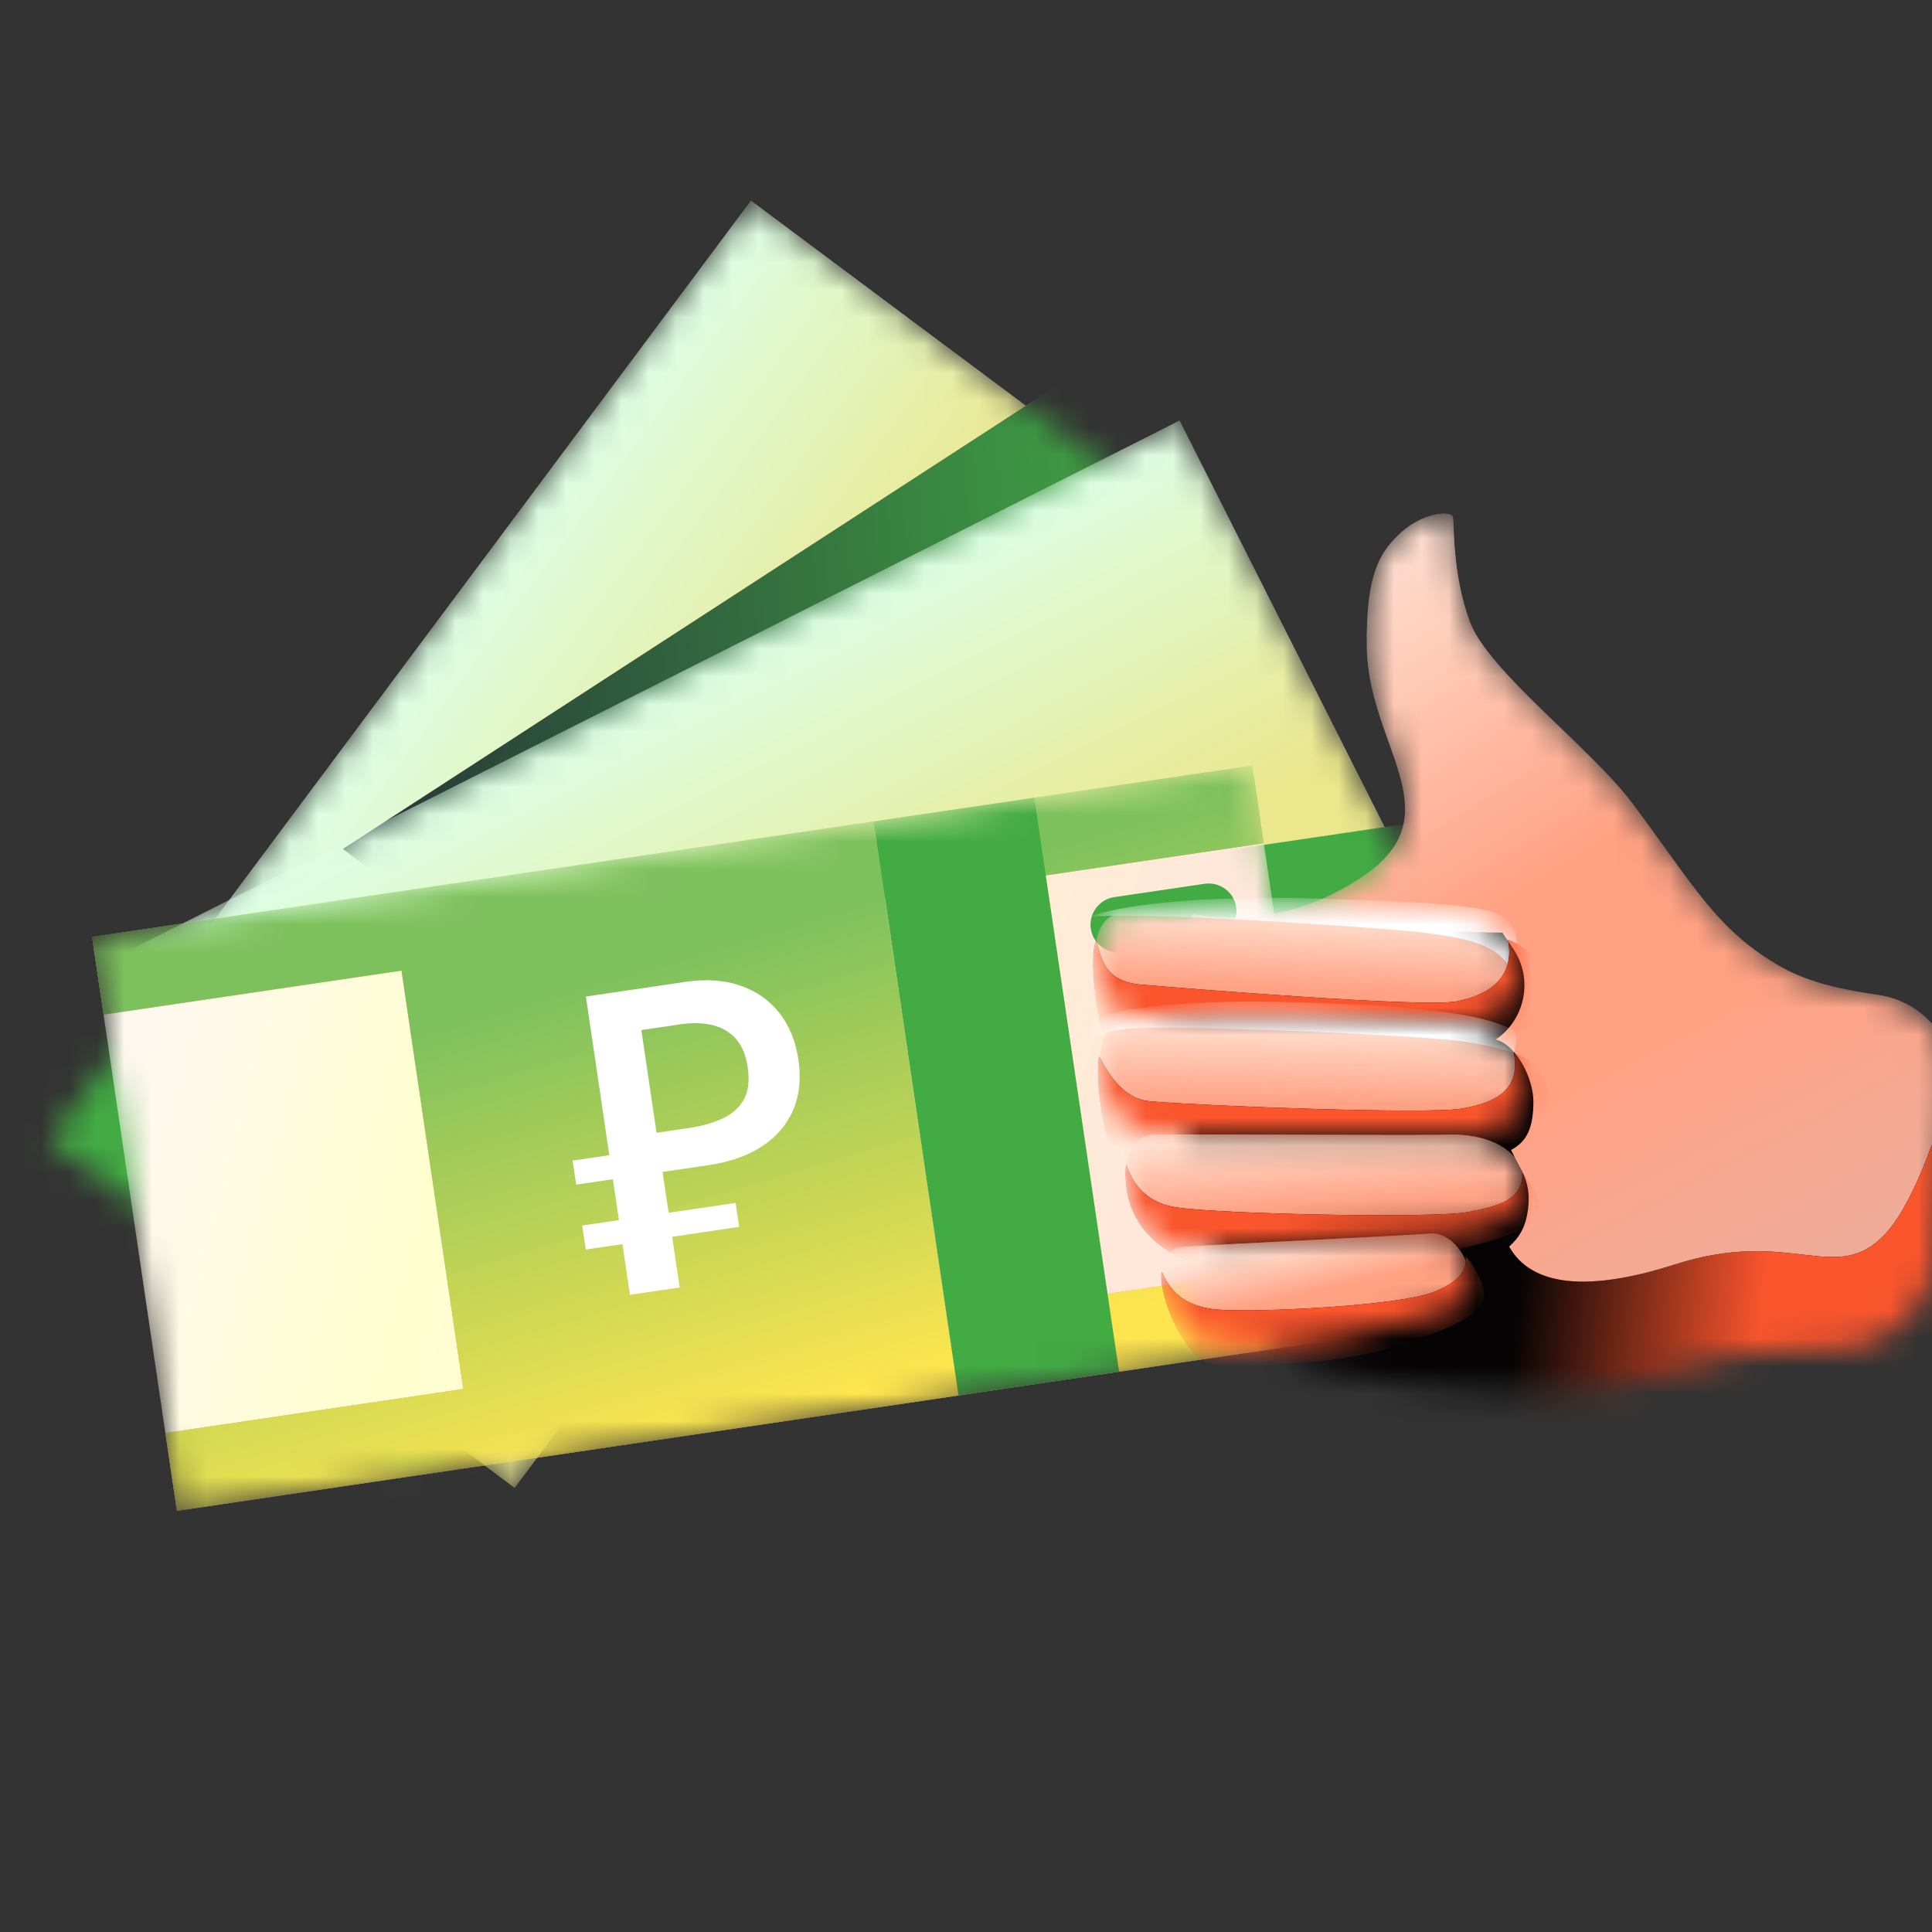
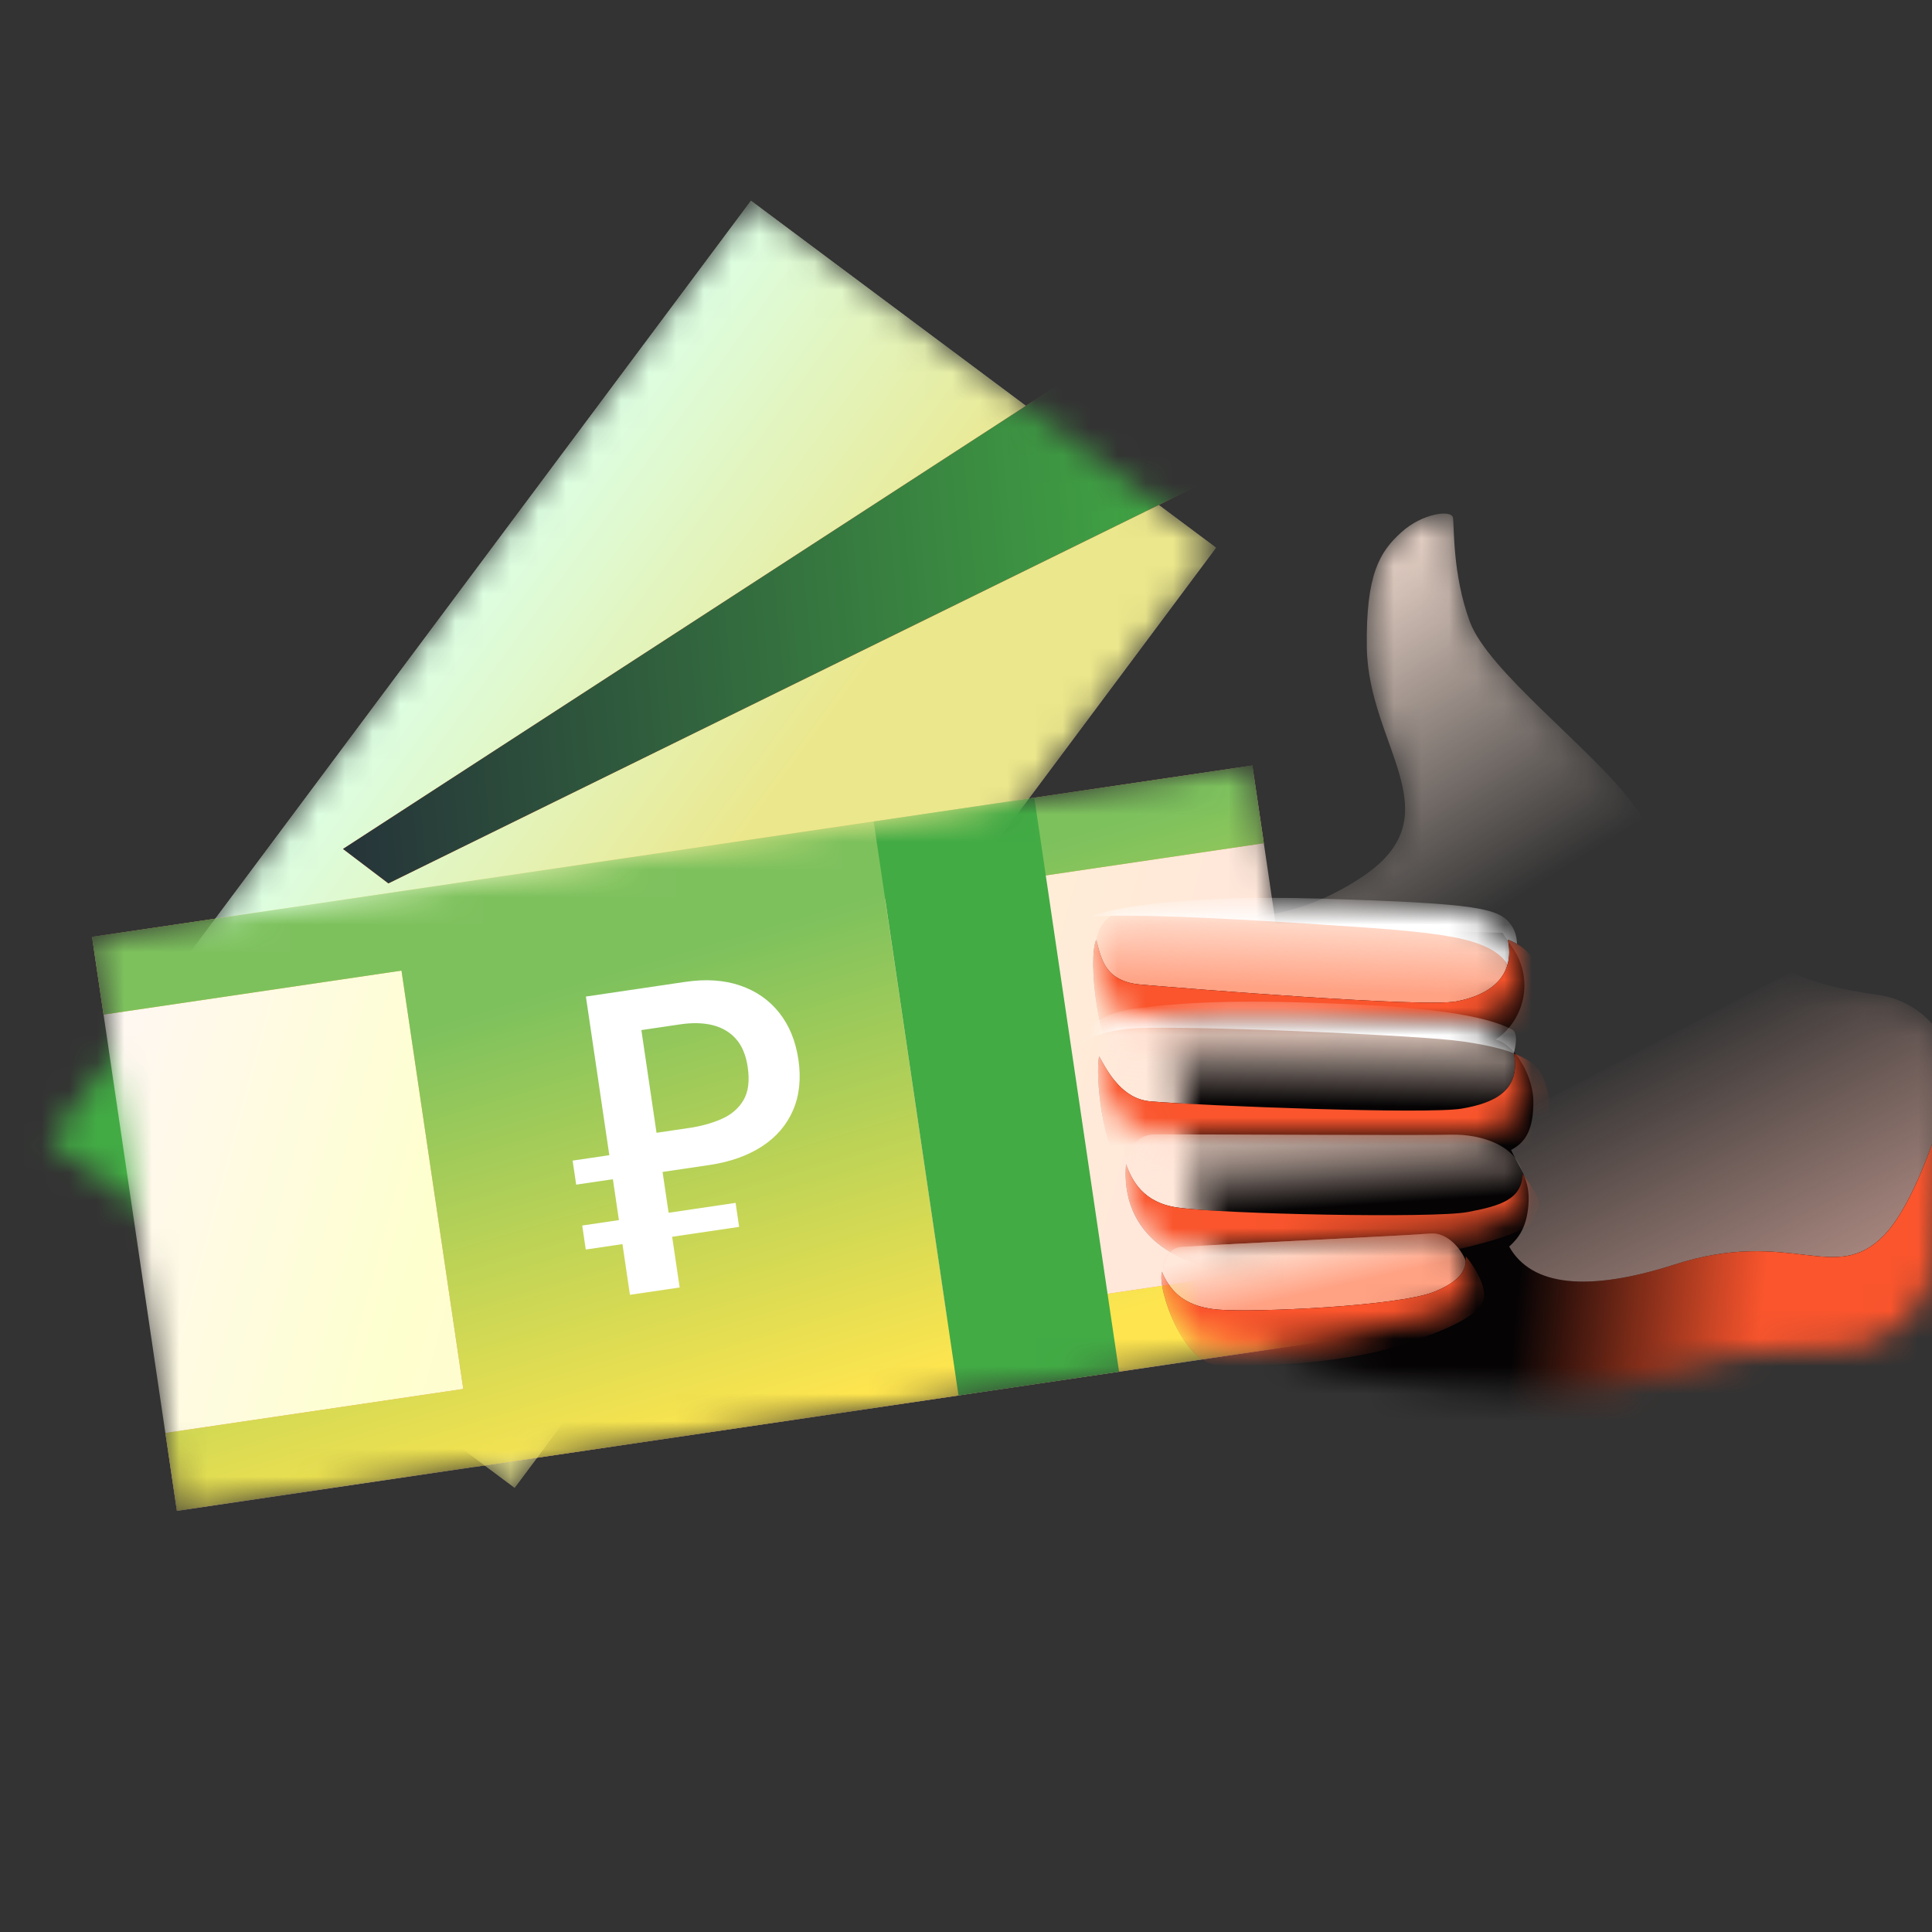
<svg xmlns="http://www.w3.org/2000/svg" width="70" height="70" viewBox="0 0 70 70" fill="none">
  <rect x="0" y="0" width="70" height="70" fill="#333333" stroke="none" />
  <g clip-path="url(#clip0_17822_112125)">
    <mask id="mask0_17822_112125" style="mask-type:alpha" maskUnits="userSpaceOnUse" x="1" y="7" width="44" height="47">
      <path d="M27.209 7.273L1.797 41.333L18.646 53.904L44.058 19.844L27.209 7.273Z" fill="white" />
    </mask>
    <g mask="url(#mask0_17822_112125)">
      <path d="M27.209 7.273L1.797 41.333L18.646 53.904L44.058 19.844L27.209 7.273Z" fill="url(#paint0_linear_17822_112125)" />
      <path d="M27.209 7.273L1.797 41.333L18.646 53.904L44.058 19.844L27.209 7.273Z" fill="url(#paint1_linear_17822_112125)" />
      <path d="M38.248 14.006L12.428 30.759L14.072 32.006L43.607 17.497L38.248 14.006Z" fill="#FA552D" />
      <path d="M38.248 14.006L12.428 30.759L14.072 32.006L43.607 17.497L38.248 14.006Z" fill="url(#paint2_linear_17822_112125)" />
      <path d="M38.248 14.006L12.428 30.759L14.072 32.006L43.607 17.497L38.248 14.006Z" fill="url(#paint3_linear_17822_112125)" />
      <rect x="0.867" y="35.954" width="9.213" height="11.672" fill="#42AB44" />
    </g>
    <mask id="mask1_17822_112125" style="mask-type:alpha" maskUnits="userSpaceOnUse" x="4" y="15" width="49" height="39">
-       <path d="M42.738 15.242L4.797 34.381L14.265 53.15L52.206 34.011L42.738 15.242Z" fill="white" />
-     </mask>
+       </mask>
    <g mask="url(#mask1_17822_112125)">
      <path d="M42.738 15.242L4.797 34.381L14.265 53.15L52.206 34.011L42.738 15.242Z" fill="#FFCDBD" />
      <path d="M42.738 15.242L4.797 34.381L14.265 53.15L52.206 34.011L42.738 15.242Z" fill="url(#paint4_linear_17822_112125)" />
      <path d="M52.211 29.663L10.172 35.873L13.244 56.669L55.283 50.46L52.211 29.663Z" fill="#42AB44" />
    </g>
    <mask id="mask2_17822_112125" style="mask-type:alpha" maskUnits="userSpaceOnUse" x="3" y="27" width="46" height="28">
      <path d="M45.375 27.738L3.336 33.947L6.408 54.743L48.447 48.534L45.375 27.738Z" fill="white" />
    </mask>
    <g mask="url(#mask2_17822_112125)">
      <path d="M45.375 27.738L3.336 33.947L6.408 54.743L48.447 48.534L45.375 27.738Z" fill="url(#paint5_linear_17822_112125)" />
      <path fill-rule="evenodd" clip-rule="evenodd" d="M45.375 27.735L3.336 33.944L3.752 36.761L14.547 35.167L16.786 50.325L5.995 51.919L6.411 54.736L17.202 53.142L17.203 53.15L34.721 50.562L34.72 50.555L48.451 48.527L48.035 45.71L34.304 47.738L32.065 32.579L45.791 30.552L45.375 27.735Z" fill="url(#paint6_linear_17822_112125)" />
      <path fill-rule="evenodd" clip-rule="evenodd" d="M45.375 27.735L3.336 33.944L3.752 36.761L14.547 35.167L16.786 50.325L5.995 51.919L6.411 54.736L17.202 53.142L17.203 53.15L34.721 50.562L34.72 50.555L48.451 48.527L48.035 45.71L34.304 47.738L32.065 32.579L45.791 30.552L45.375 27.735Z" fill="url(#paint7_linear_17822_112125)" />
      <path d="M37.475 28.905L31.656 29.765L34.728 50.561L40.546 49.702L37.475 28.905Z" fill="#42AB44" />
-       <path d="M43.94 34.016L40.668 34.5C40.117 34.581 39.604 34.2 39.522 33.649C39.441 33.098 39.822 32.585 40.373 32.504L43.645 32.021C44.196 31.939 44.709 32.32 44.79 32.871C44.871 33.422 44.49 33.935 43.94 34.016Z" fill="#42AB44" />
      <path d="M24.622 46.648L22.824 46.913L22.206 42.725L20.876 42.922L20.747 42.051L22.077 41.855L21.228 36.107L24.831 35.575C25.575 35.465 26.236 35.509 26.815 35.707C27.394 35.904 27.866 36.232 28.231 36.691C28.595 37.15 28.828 37.715 28.928 38.392C29.029 39.078 28.965 39.689 28.734 40.225C28.503 40.761 28.127 41.198 27.606 41.537C27.085 41.876 26.449 42.1 25.7 42.211L24.006 42.461L24.625 46.647L24.622 46.648ZM26.652 43.582L26.78 44.452L21.223 45.273L21.095 44.403L26.652 43.582ZM24.951 40.872C25.399 40.806 25.798 40.696 26.148 40.541C26.497 40.387 26.761 40.161 26.937 39.862C27.113 39.564 27.165 39.164 27.091 38.662C27.028 38.234 26.888 37.896 26.671 37.648C26.454 37.4 26.172 37.233 25.828 37.145C25.484 37.058 25.084 37.049 24.631 37.116L23.238 37.322L23.787 41.043L24.95 40.871L24.951 40.872Z" fill="white" />
    </g>
    <mask id="mask3_17822_112125" style="mask-type:alpha" maskUnits="userSpaceOnUse" x="42" y="18" width="29" height="33">
      <path d="M70.095 45.74L70.737 39.444C70.912 37.734 69.721 36.279 68.016 36.04C66.814 35.871 65.564 35.605 64.591 35.064C62.216 33.742 61.374 32.081 59.146 29.105C57.641 27.094 53.915 24.319 53.253 22.52C52.62 20.8 52.692 19.067 52.645 18.761C52.598 18.455 51.531 18.594 50.769 19.289C50.007 19.984 49.481 20.773 49.523 23.47C49.578 27.011 52.662 29.482 49.447 31.705C46.233 33.928 43.23 33.108 43.23 33.108L42.425 34.343L42.253 36.375C42.939 39.393 42.998 42.628 43.427 43.923C43.854 45.212 45.02 47.969 46.446 48.976C47.768 49.91 51.826 50.408 56.139 50.457C59.916 50.5 61.611 49.014 64.06 48.927C64.692 48.905 65.52 48.878 66.436 48.879C68.268 48.882 69.909 47.559 70.095 45.74Z" fill="white" />
    </mask>
    <g mask="url(#mask3_17822_112125)">
-       <path d="M70.095 45.74L70.737 39.444C70.912 37.734 69.721 36.279 68.016 36.04C66.814 35.871 65.564 35.605 64.591 35.064C62.216 33.742 61.374 32.081 59.146 29.105C57.641 27.094 53.915 24.319 53.253 22.52C52.62 20.8 52.692 19.067 52.645 18.761C52.598 18.455 51.531 18.594 50.769 19.289C50.007 19.984 49.481 20.773 49.523 23.47C49.578 27.011 52.662 29.482 49.447 31.705C46.233 33.928 43.23 33.108 43.23 33.108L42.425 34.343L42.253 36.375C42.939 39.393 42.998 42.628 43.427 43.923C43.854 45.212 45.02 47.969 46.446 48.976C47.768 49.91 51.826 50.408 56.139 50.457C59.916 50.5 61.611 49.014 64.06 48.927C64.692 48.905 65.52 48.878 66.436 48.879C68.268 48.882 69.909 47.559 70.095 45.74Z" fill="#FFA183" />
      <path d="M70.095 45.74L70.737 39.444C70.912 37.734 69.721 36.279 68.016 36.04C66.814 35.871 65.564 35.605 64.591 35.064C62.216 33.742 61.374 32.081 59.146 29.105C57.641 27.094 53.915 24.319 53.253 22.52C52.62 20.8 52.692 19.067 52.645 18.761C52.598 18.455 51.531 18.594 50.769 19.289C50.007 19.984 49.481 20.773 49.523 23.47C49.578 27.011 52.662 29.482 49.447 31.705C46.233 33.928 43.23 33.108 43.23 33.108L42.425 34.343L42.253 36.375C42.939 39.393 42.998 42.628 43.427 43.923C43.854 45.212 45.02 47.969 46.446 48.976C47.768 49.91 51.826 50.408 56.139 50.457C59.916 50.5 61.611 49.014 64.06 48.927C64.692 48.905 65.52 48.878 66.436 48.879C68.268 48.882 69.909 47.559 70.095 45.74Z" fill="url(#paint8_linear_17822_112125)" />
      <path d="M70.095 45.74L70.737 39.444C70.912 37.734 69.721 36.279 68.016 36.04C66.814 35.871 65.564 35.605 64.591 35.064C62.216 33.742 61.374 32.081 59.146 29.105C57.641 27.094 53.915 24.319 53.253 22.52C52.62 20.8 52.692 19.067 52.645 18.761C52.598 18.455 51.531 18.594 50.769 19.289C50.007 19.984 49.481 20.773 49.523 23.47C49.578 27.011 52.662 29.482 49.447 31.705C46.233 33.928 43.23 33.108 43.23 33.108L42.425 34.343L42.253 36.375C42.939 39.393 42.998 42.628 43.427 43.923C43.854 45.212 45.02 47.969 46.446 48.976C47.768 49.91 51.826 50.408 56.139 50.457C59.916 50.5 61.611 49.014 64.06 48.927C64.692 48.905 65.52 48.878 66.436 48.879C68.268 48.882 69.909 47.559 70.095 45.74Z" fill="url(#paint9_linear_17822_112125)" />
      <path d="M55.558 39.924C55.563 39.067 54.935 37.856 54.195 37.665C55.275 36.928 55.557 35.457 54.825 34.373L54.433 33.793L43.118 33.511L39.133 38.031L36.07 42.893L43.307 50.899L58.479 53.824L70.475 50.485L70.954 37.891C70.719 39.575 69.543 43.433 68.274 44.745C66.485 46.595 64.915 44.461 60.678 45.815C57.551 46.814 55.492 46.612 54.68 45.166C55.025 44.855 55.309 44.472 55.376 43.677C55.457 42.731 55.057 42.337 54.749 41.665C55.327 41.364 55.552 40.859 55.558 39.924Z" fill="#050304" />
      <path d="M55.558 39.924C55.563 39.067 54.935 37.856 54.195 37.665C55.275 36.928 55.557 35.457 54.825 34.373L54.433 33.793L43.118 33.511L39.133 38.031L36.07 42.893L43.307 50.899L58.479 53.824L70.475 50.485L70.954 37.891C70.719 39.575 69.543 43.433 68.274 44.745C66.485 46.595 64.915 44.461 60.678 45.815C57.551 46.814 55.492 46.612 54.68 45.166C55.025 44.855 55.309 44.472 55.376 43.677C55.457 42.731 55.057 42.337 54.749 41.665C55.327 41.364 55.552 40.859 55.558 39.924Z" fill="url(#paint10_linear_17822_112125)" />
    </g>
    <mask id="mask4_17822_112125" style="mask-type:alpha" maskUnits="userSpaceOnUse" x="39" y="32" width="17" height="6">
      <path d="M52.794 32.977C48.409 32.789 45.537 32.571 40.672 33.062C38.947 33.236 39.56 37.169 41.711 37.194C43.862 37.219 50.67 37.088 52.912 37.028C56.266 36.938 55.214 33.08 52.794 32.977Z" fill="white" />
    </mask>
    <g mask="url(#mask4_17822_112125)">
      <path d="M52.794 32.977C48.409 32.789 45.537 32.571 40.672 33.062C38.947 33.236 39.56 37.169 41.711 37.194C43.862 37.219 50.67 37.088 52.912 37.028C56.266 36.938 55.214 33.08 52.794 32.977Z" fill="#FFA183" />
      <path d="M52.794 32.977C48.409 32.789 45.537 32.571 40.672 33.062C38.947 33.236 39.56 37.169 41.711 37.194C43.862 37.219 50.67 37.088 52.912 37.028C56.266 36.938 55.214 33.08 52.794 32.977Z" fill="url(#paint11_linear_17822_112125)" />
      <path d="M47.863 33.497C52.105 33.778 53.949 33.911 54.638 34.956C54.975 34.784 55.104 34.017 54.76 33.526C54.33 32.912 53.644 32.734 47.876 32.559C42.851 32.407 40.224 32.9 39.474 33.222C40.823 33.083 44.641 33.283 47.863 33.497Z" fill="white" />
      <path d="M41.331 35.673C40.032 35.563 39.904 34.737 39.72 34.049C39.407 34.71 39.772 38.182 40.64 38.596C41.725 39.113 50.651 38.811 53.126 38.536C55.599 38.261 56.109 36.731 55.906 35.736C55.702 34.741 55.316 34.31 54.636 34.046C54.901 35.369 53.998 36.053 52.771 36.282C51.543 36.51 42.996 35.814 41.331 35.673Z" fill="#050304" />
      <path d="M41.331 35.673C40.032 35.563 39.904 34.737 39.72 34.049C39.407 34.71 39.772 38.182 40.64 38.596C41.725 39.113 50.651 38.811 53.126 38.536C55.599 38.261 56.109 36.731 55.906 35.736C55.702 34.741 55.316 34.31 54.636 34.046C54.901 35.369 53.998 36.053 52.771 36.282C51.543 36.51 42.996 35.814 41.331 35.673Z" fill="url(#paint12_linear_17822_112125)" />
    </g>
    <mask id="mask5_17822_112125" style="mask-type:alpha" maskUnits="userSpaceOnUse" x="39" y="36" width="17" height="6">
      <path d="M53.008 37.046C48.626 36.789 45.758 36.525 40.886 36.937C39.158 37.084 39.708 41.026 41.858 41.086C44.009 41.145 50.818 41.123 53.061 41.099C56.416 41.063 55.426 37.188 53.008 37.046Z" fill="white" />
    </mask>
    <g mask="url(#mask5_17822_112125)">
-       <path d="M53.008 37.046C48.626 36.789 45.758 36.525 40.886 36.937C39.158 37.084 39.708 41.026 41.858 41.086C44.009 41.145 50.818 41.123 53.061 41.099C56.416 41.063 55.426 37.188 53.008 37.046Z" fill="#FFA183" />
      <path d="M53.008 37.046C48.626 36.789 45.758 36.525 40.886 36.937C39.158 37.084 39.708 41.026 41.858 41.086C44.009 41.145 50.818 41.123 53.061 41.099C56.416 41.063 55.426 37.188 53.008 37.046Z" fill="url(#paint13_linear_17822_112125)" />
      <path d="M52.603 37.687C53.681 37.798 54.605 38.041 54.846 38.165C54.92 37.916 55.009 37.407 54.781 37.298C54.496 37.163 53.506 36.598 49.307 36.403C45.109 36.208 43.113 36.286 41.151 36.54C39.581 36.742 39.16 37.523 39.145 37.888C39.283 37.714 39.752 37.398 40.869 37.275C42.267 37.122 50.344 37.454 52.603 37.687Z" fill="white" />
      <path d="M41.681 39.904C40.687 39.82 40.159 38.899 39.825 38.267C39.678 38.903 39.929 41.859 40.79 42.287C41.867 42.821 50.797 42.663 53.275 42.428C55.753 42.192 56.288 40.67 56.1 39.672C55.913 38.674 55.53 38.444 54.854 38.169C55.098 39.497 54.188 39.959 52.957 40.168C51.726 40.376 43.699 40.075 41.681 39.904Z" fill="#050304" />
      <path d="M41.681 39.904C40.687 39.82 40.159 38.899 39.825 38.267C39.678 38.903 39.929 41.859 40.79 42.287C41.867 42.821 50.797 42.663 53.275 42.428C55.753 42.192 56.288 40.67 56.1 39.672C55.913 38.674 55.53 38.444 54.854 38.169C55.098 39.497 54.188 39.959 52.957 40.168C51.726 40.376 43.699 40.075 41.681 39.904Z" fill="url(#paint14_linear_17822_112125)" />
    </g>
    <mask id="mask6_17822_112125" style="mask-type:alpha" maskUnits="userSpaceOnUse" x="40" y="41" width="16" height="5">
      <path d="M52.574 41.111C51.53 41.139 44.459 41.101 41.852 41.1C39.977 41.099 40.882 45.269 42.814 45.19C44.747 45.111 50.121 44.836 52.37 44.666C54.619 44.496 55.395 43.781 55.198 42.628C55.002 41.475 53.618 41.084 52.574 41.111Z" fill="white" />
    </mask>
    <g mask="url(#mask6_17822_112125)">
-       <path d="M52.574 41.111C51.53 41.139 44.459 41.101 41.852 41.1C39.977 41.099 40.882 45.269 42.814 45.19C44.747 45.111 50.121 44.836 52.37 44.666C54.619 44.496 55.395 43.781 55.198 42.628C55.002 41.475 53.618 41.084 52.574 41.111Z" fill="#FFA183" />
      <path d="M52.574 41.111C51.53 41.139 44.459 41.101 41.852 41.1C39.977 41.099 40.882 45.269 42.814 45.19C44.747 45.111 50.121 44.836 52.37 44.666C54.619 44.496 55.395 43.781 55.198 42.628C55.002 41.475 53.618 41.084 52.574 41.111Z" fill="url(#paint15_linear_17822_112125)" />
      <path d="M42.654 43.75C41.423 43.572 41.021 42.789 40.799 42.175C40.593 44.601 42.452 46.384 46.735 46.116C51.019 45.849 55.3 44.848 55.563 44.213C55.826 43.578 55.915 43.555 55.17 42.53C55.133 43.452 54.391 43.688 53.17 43.916C51.95 44.144 44.341 43.993 42.654 43.75Z" fill="#050304" />
      <path d="M42.654 43.75C41.423 43.572 41.021 42.789 40.799 42.175C40.593 44.601 42.452 46.384 46.735 46.116C51.019 45.849 55.3 44.848 55.563 44.213C55.826 43.578 55.915 43.555 55.17 42.53C55.133 43.452 54.391 43.688 53.17 43.916C51.95 44.144 44.341 43.993 42.654 43.75Z" fill="url(#paint16_linear_17822_112125)" />
    </g>
    <mask id="mask7_17822_112125" style="mask-type:alpha" maskUnits="userSpaceOnUse" x="42" y="44" width="12" height="5">
      <path d="M51.842 44.692C50.718 44.783 45 45.042 42.836 45.175C41.43 45.261 42.303 48.511 44.011 48.811C45.924 49.147 50.211 48.202 52.189 47.586C54.168 46.969 52.966 44.601 51.842 44.692Z" fill="white" />
    </mask>
    <g mask="url(#mask7_17822_112125)">
      <path d="M51.842 44.692C50.718 44.783 45 45.042 42.836 45.175C41.43 45.261 42.303 48.511 44.011 48.811C45.924 49.147 50.211 48.202 52.189 47.586C54.168 46.969 52.966 44.601 51.842 44.692Z" fill="#FFA183" />
      <path d="M51.842 44.692C50.718 44.783 45 45.042 42.836 45.175C41.43 45.261 42.303 48.511 44.011 48.811C45.924 49.147 50.211 48.202 52.189 47.586C54.168 46.969 52.966 44.601 51.842 44.692Z" fill="url(#paint17_linear_17822_112125)" />
      <path d="M44.115 47.449C42.761 47.334 42.328 46.615 42.099 46.076C41.925 46.738 42.876 49.388 44.095 49.459C45.618 49.548 48.726 49.386 50.695 48.754C52.664 48.123 53.751 47.573 53.775 46.954C53.795 46.459 53.324 45.758 53.107 45.516C53.114 45.767 53.188 46.311 51.974 46.801C50.66 47.332 45.427 47.56 44.115 47.449Z" fill="#050304" />
      <path d="M44.115 47.449C42.761 47.334 42.328 46.615 42.099 46.076C41.925 46.738 42.876 49.388 44.095 49.459C45.618 49.548 48.726 49.386 50.695 48.754C52.664 48.123 53.751 47.573 53.775 46.954C53.795 46.459 53.324 45.758 53.107 45.516C53.114 45.767 53.188 46.311 51.974 46.801C50.66 47.332 45.427 47.56 44.115 47.449Z" fill="url(#paint18_linear_17822_112125)" />
    </g>
  </g>
  <defs>
    <linearGradient id="paint0_linear_17822_112125" x1="11.543" y1="7.271" x2="20.962" y2="24.324" gradientUnits="userSpaceOnUse">
      <stop stop-color="#FEFFCF" />
      <stop offset="1" stop-color="#FFE7DA" />
    </linearGradient>
    <linearGradient id="paint1_linear_17822_112125" x1="14.503" y1="24.303" x2="25.543" y2="32.449" gradientUnits="userSpaceOnUse">
      <stop stop-color="#DCFFE5" />
      <stop offset="1" stop-color="#EBE78C" />
    </linearGradient>
    <linearGradient id="paint2_linear_17822_112125" x1="39.083" y1="15.968" x2="20.788" y2="26.386" gradientUnits="userSpaceOnUse">
      <stop stop-color="#FFA183" />
      <stop offset="1" stop-color="#FFA183" stop-opacity="0" />
    </linearGradient>
    <linearGradient id="paint3_linear_17822_112125" x1="38.23" y1="-39.824" x2="-0.61" y2="-36.149" gradientUnits="userSpaceOnUse">
      <stop stop-color="#42AB44" />
      <stop offset="1" stop-color="#201B37" />
    </linearGradient>
    <linearGradient id="paint4_linear_17822_112125" x1="23.767" y1="24.811" x2="30.012" y2="37.028" gradientUnits="userSpaceOnUse">
      <stop stop-color="#DCFFE5" />
      <stop offset="1" stop-color="#EBE78C" />
    </linearGradient>
    <linearGradient id="paint5_linear_17822_112125" x1="3.715" y1="36.511" x2="41.096" y2="46.529" gradientUnits="userSpaceOnUse">
      <stop stop-color="#FFF7F4" />
      <stop offset="0.342" stop-color="#FEFFCF" />
      <stop offset="1" stop-color="#FFE7DA" />
      <stop offset="1" stop-color="#FFE7DA" />
    </linearGradient>
    <linearGradient id="paint6_linear_17822_112125" x1="14.957" y1="28.801" x2="23.192" y2="48.247" gradientUnits="userSpaceOnUse">
      <stop stop-color="#FFCA42" />
      <stop offset="1" stop-color="#FFA183" />
    </linearGradient>
    <linearGradient id="paint7_linear_17822_112125" x1="15.803" y1="37.127" x2="20.706" y2="53.636" gradientUnits="userSpaceOnUse">
      <stop stop-color="#7DC15D" />
      <stop offset="1" stop-color="#FEE54F" />
    </linearGradient>
    <linearGradient id="paint8_linear_17822_112125" x1="39.078" y1="24.812" x2="46.956" y2="37.496" gradientUnits="userSpaceOnUse">
      <stop stop-color="#FFE7DA" />
      <stop offset="1" stop-color="#FFE7DA" stop-opacity="0" />
    </linearGradient>
    <linearGradient id="paint9_linear_17822_112125" x1="71.426" y1="49.863" x2="64.012" y2="35.672" gradientUnits="userSpaceOnUse">
      <stop stop-color="#DAADA2" />
      <stop offset="1" stop-color="#F3B9AB" stop-opacity="0.016" />
      <stop offset="1" stop-color="#FA552D" stop-opacity="0" />
    </linearGradient>
    <linearGradient id="paint10_linear_17822_112125" x1="63.443" y1="51.664" x2="54.59" y2="50.799" gradientUnits="userSpaceOnUse">
      <stop stop-color="#FA552D" />
      <stop offset="1" stop-color="#FA552D" stop-opacity="0" />
    </linearGradient>
    <linearGradient id="paint11_linear_17822_112125" x1="45.904" y1="32.79" x2="45.789" y2="35.819" gradientUnits="userSpaceOnUse">
      <stop stop-color="#FFE7DA" />
      <stop offset="1" stop-color="#FFE7DA" stop-opacity="0" />
    </linearGradient>
    <linearGradient id="paint12_linear_17822_112125" x1="40.081" y1="37.901" x2="45.767" y2="36.132" gradientUnits="userSpaceOnUse">
      <stop stop-color="#FA552D" />
      <stop offset="1" stop-color="#FA552D" />
    </linearGradient>
    <linearGradient id="paint13_linear_17822_112125" x1="46.122" y1="36.749" x2="46.069" y2="40.017" gradientUnits="userSpaceOnUse">
      <stop stop-color="#FFE7DA" />
      <stop offset="1" stop-color="#FFE7DA" stop-opacity="0" />
    </linearGradient>
    <linearGradient id="paint14_linear_17822_112125" x1="40.344" y1="41.848" x2="46.071" y2="40.211" gradientUnits="userSpaceOnUse">
      <stop stop-color="#FA552D" />
      <stop offset="1" stop-color="#FA552D" />
    </linearGradient>
    <linearGradient id="paint15_linear_17822_112125" x1="47.523" y1="40.672" x2="47.734" y2="43.767" gradientUnits="userSpaceOnUse">
      <stop stop-color="#FFE7DA" />
      <stop offset="1" stop-color="#FFE7DA" stop-opacity="0" />
    </linearGradient>
    <linearGradient id="paint16_linear_17822_112125" x1="41.555" y1="45.044" x2="46.624" y2="43.636" gradientUnits="userSpaceOnUse">
      <stop stop-color="#FA552D" />
      <stop offset="1" stop-color="#FA552D" />
    </linearGradient>
    <linearGradient id="paint17_linear_17822_112125" x1="47.383" y1="44.685" x2="47.858" y2="46.759" gradientUnits="userSpaceOnUse">
      <stop stop-color="#FFE7DA" />
      <stop offset="1" stop-color="#FFE7DA" stop-opacity="0" />
    </linearGradient>
    <linearGradient id="paint18_linear_17822_112125" x1="43.114" y1="48.175" x2="47.845" y2="47.009" gradientUnits="userSpaceOnUse">
      <stop stop-color="#FA552D" />
      <stop offset="1" stop-color="#FA552D" />
    </linearGradient>
    <clipPath id="clip0_17822_112125">
      <rect width="70" height="70" fill="white" />
    </clipPath>
  </defs>
</svg>